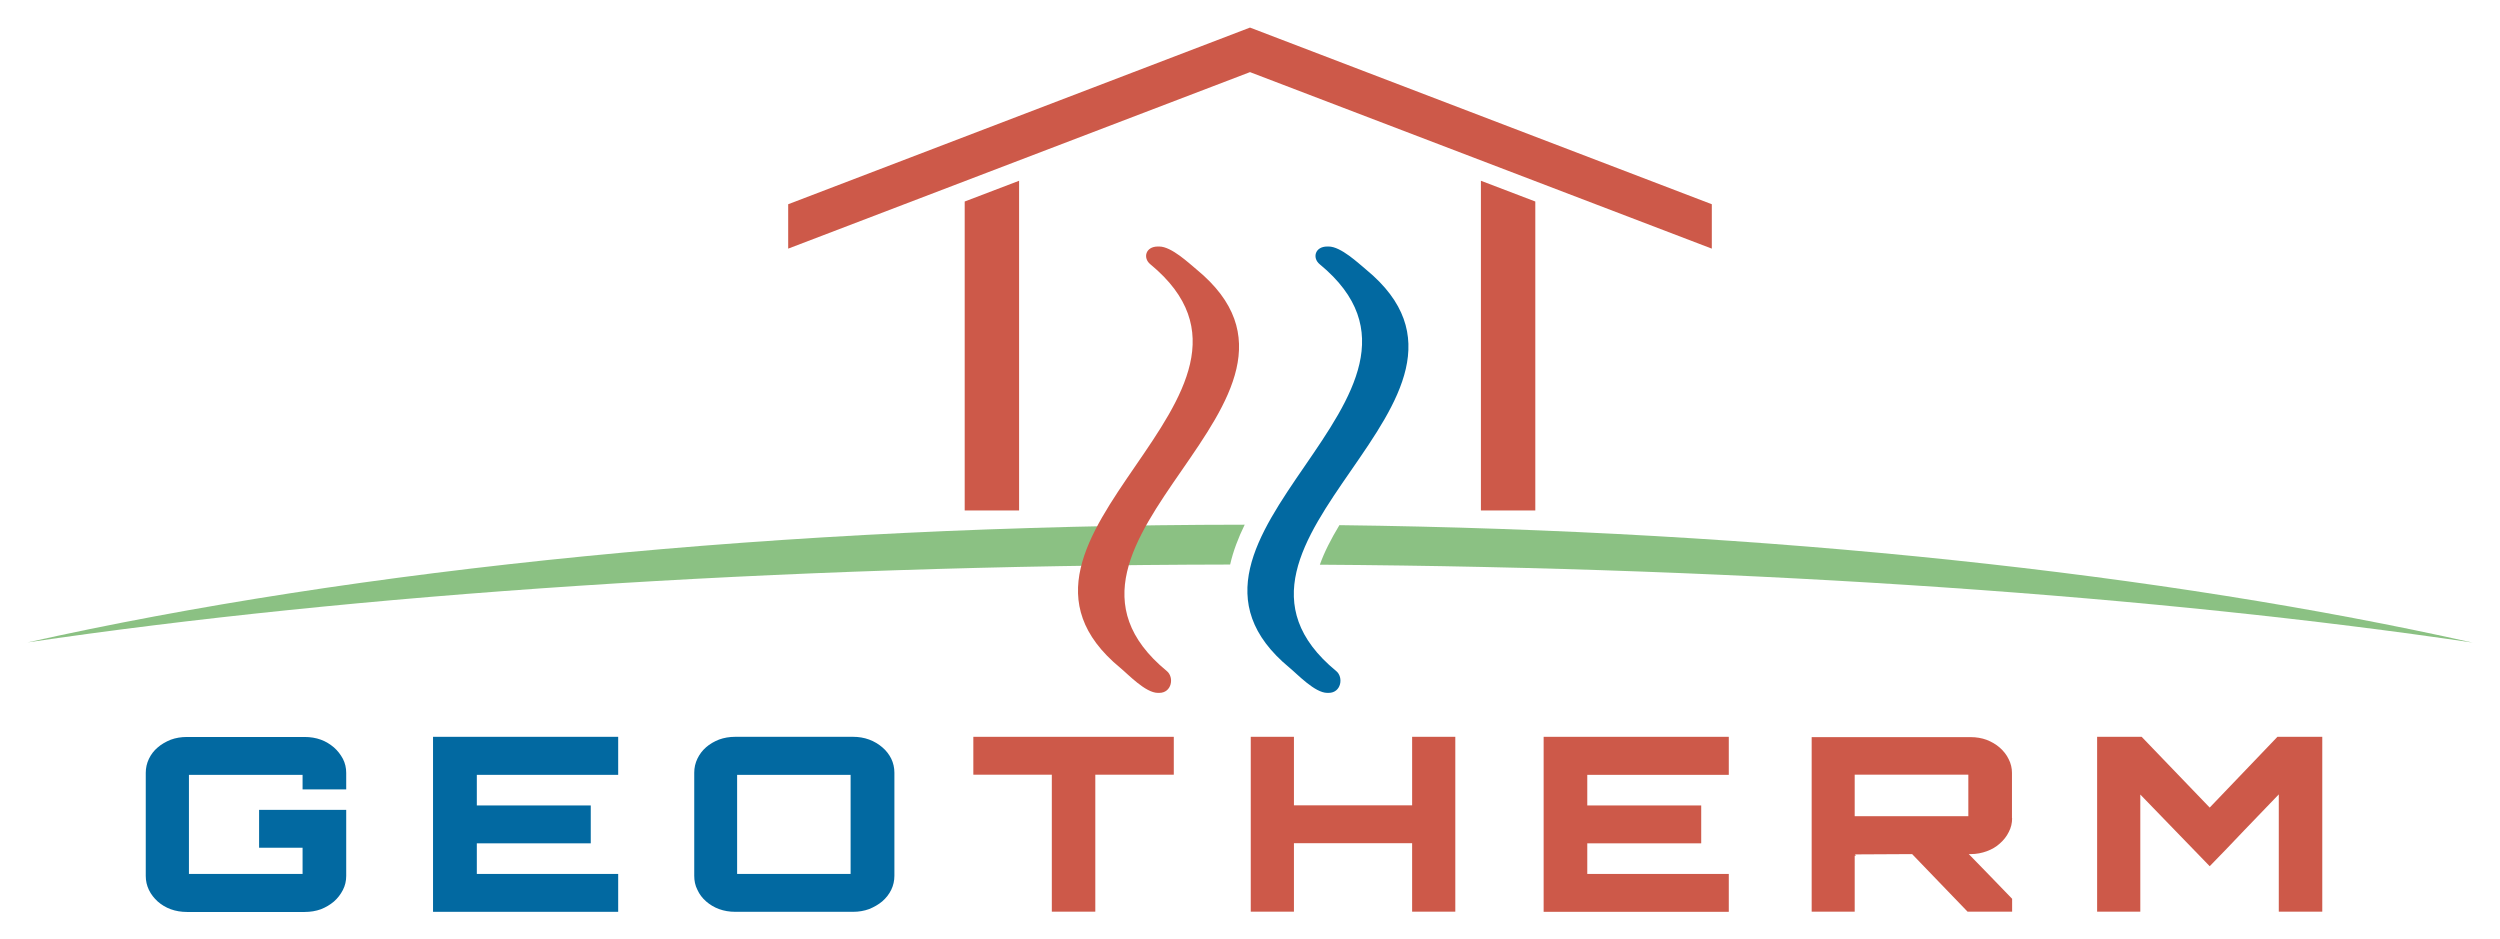
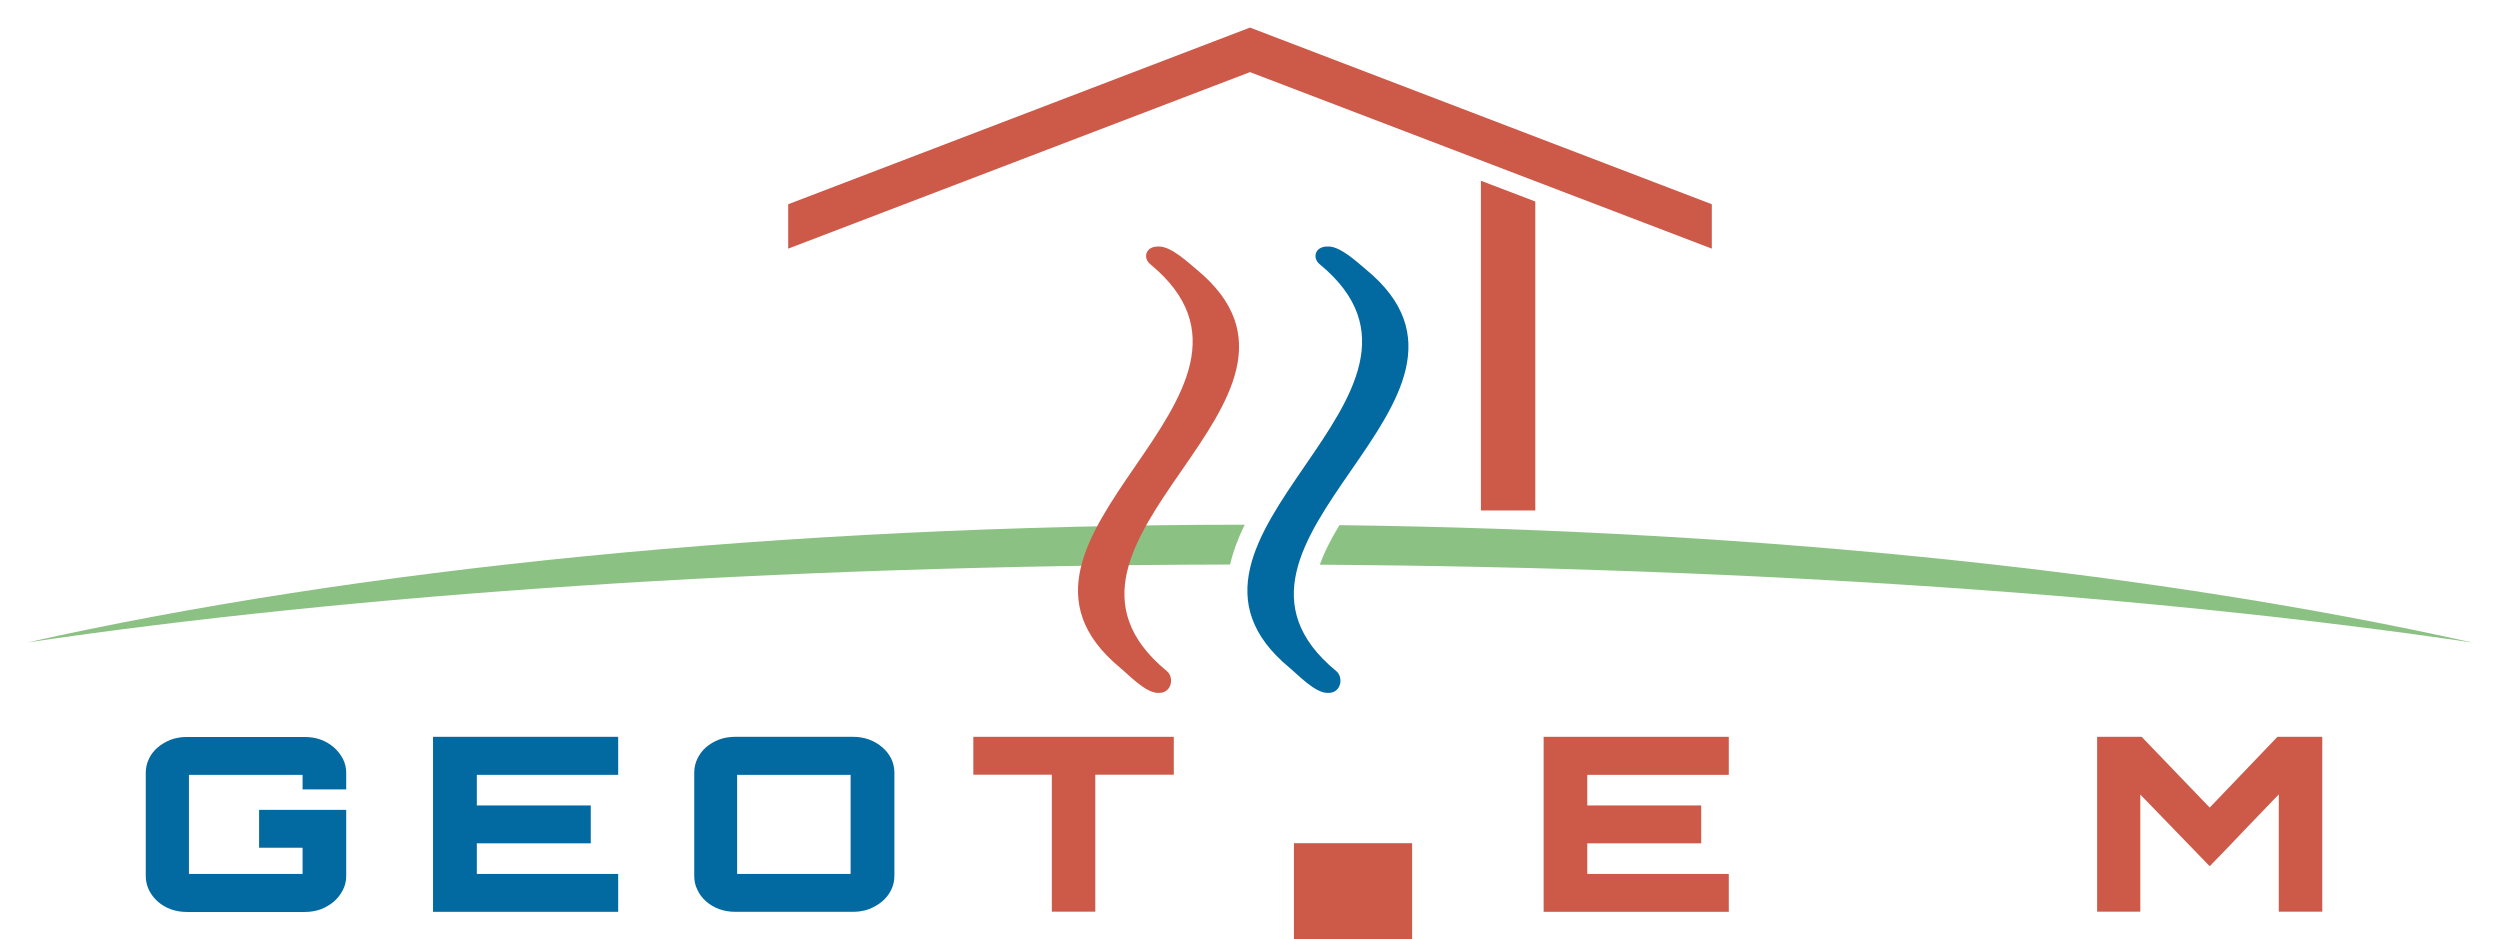
<svg xmlns="http://www.w3.org/2000/svg" version="1.1" id="Layer_1" x="0px" y="0px" width="165px" height="62px" viewBox="0 0 165 62" style="enable-background:new 0 0 165 62;" xml:space="preserve">
  <style type="text/css">
	.st0{fill:#0269A1;}
	.st1{fill:#CD5949;}
	.st2{fill:#8BC183;}
</style>
  <g>
    <path class="st0" d="M22.85,52.1h-2.88v-0.96h-7.5v6.54h7.5v-1.73H17.1v-2.5h5.75v4.36c0,0.33-0.07,0.64-0.22,0.93   c-0.15,0.29-0.34,0.54-0.59,0.76c-0.25,0.21-0.53,0.38-0.86,0.51c-0.33,0.12-0.69,0.18-1.07,0.18h-7.77   c-0.38,0-0.74-0.06-1.07-0.18c-0.33-0.12-0.62-0.3-0.86-0.51c-0.24-0.22-0.44-0.47-0.58-0.76c-0.14-0.29-0.21-0.6-0.21-0.93v-6.8   c0-0.33,0.07-0.64,0.21-0.93c0.14-0.29,0.33-0.54,0.58-0.75c0.24-0.21,0.54-0.38,0.86-0.51c0.33-0.12,0.68-0.18,1.07-0.18h7.77   c0.38,0,0.74,0.06,1.07,0.18c0.33,0.12,0.61,0.3,0.86,0.51c0.24,0.21,0.44,0.47,0.59,0.75c0.15,0.29,0.22,0.6,0.22,0.93V52.1z" />
    <path class="st0" d="M40.8,51.14h-9.33v2.02h7.52v2.5h-7.52v2.02h9.33v2.5H28.58V48.63H40.8V51.14z" />
    <path class="st0" d="M56.31,48.63c0.37,0,0.72,0.06,1.05,0.18c0.33,0.12,0.62,0.3,0.87,0.51c0.25,0.21,0.45,0.47,0.59,0.75   c0.14,0.29,0.21,0.6,0.21,0.93v6.8c0,0.33-0.07,0.64-0.21,0.93c-0.14,0.29-0.34,0.54-0.59,0.76c-0.25,0.21-0.55,0.38-0.87,0.51   c-0.33,0.12-0.68,0.18-1.05,0.18h-7.79c-0.38,0-0.73-0.06-1.06-0.18c-0.33-0.12-0.62-0.3-0.86-0.51c-0.25-0.22-0.44-0.47-0.57-0.76   c-0.15-0.29-0.21-0.6-0.21-0.93v-6.8c0-0.33,0.07-0.64,0.21-0.93c0.14-0.29,0.33-0.54,0.57-0.75c0.24-0.21,0.53-0.38,0.86-0.51   c0.33-0.12,0.69-0.18,1.06-0.18H56.31z M48.65,57.68h7.49v-6.54h-7.49V57.68z" />
    <path class="st1" d="M77.47,48.63v2.5h-5.18v9.04h-2.87v-9.04h-5.18v-2.5H77.47z" />
-     <path class="st1" d="M96.05,48.63v11.54H93.2v-4.52h-7.8v4.52h-2.85V48.63h2.85v4.52h7.8v-4.52H96.05z" />
+     <path class="st1" d="M96.05,48.63v11.54H93.2v-4.52h-7.8v4.52h-2.85h2.85v4.52h7.8v-4.52H96.05z" />
    <path class="st1" d="M114.1,51.14h-9.34v2.02h7.52v2.5h-7.52v2.02h9.34v2.5h-12.22V48.63h12.22V51.14z" />
-     <path class="st1" d="M132.8,54c0,0.32-0.07,0.63-0.22,0.91c-0.14,0.29-0.34,0.54-0.59,0.76c-0.24,0.22-0.53,0.39-0.86,0.51   c-0.33,0.12-0.68,0.19-1.06,0.19h-0.13c0.47,0.48,0.94,0.97,1.43,1.47c0.49,0.5,0.97,1,1.43,1.48v0.85h-2.94l-3.66-3.8l-3.79,0.02   c0.04,0,0.06,0.04,0.06,0.1h-0.02c-0.02,0-0.04-0.01-0.04-0.02v3.7h-2.84V48.65h10.49c0.38,0,0.73,0.06,1.06,0.18   c0.33,0.13,0.62,0.3,0.86,0.51c0.25,0.22,0.45,0.47,0.59,0.76c0.15,0.29,0.22,0.6,0.22,0.91V54z M122.41,53.87h7.5v-2.74h-7.5   V53.87z" />
    <path class="st1" d="M150.31,48.63h2.96v11.54h-2.87v-7.74c-0.75,0.77-1.51,1.56-2.29,2.38c-0.78,0.82-1.53,1.61-2.27,2.36   l-4.58-4.73v7.73h-2.85V48.63h2.94l4.49,4.67L150.31,48.63z" />
    <g>
      <g>
-         <polygon class="st1" points="67.26,33.69 63.67,33.69 63.67,13.3 67.26,11.93    " />
        <polygon class="st1" points="101.33,33.69 97.74,33.69 97.74,11.93 101.33,13.3    " />
        <polygon class="st1" points="82.5,1.82 52.02,13.48 52.02,16.41 82.5,4.76 112.98,16.41 112.98,13.48    " />
      </g>
      <g>
        <path class="st2" d="M82.15,34.63c-30.65,0.02-58.7,2.94-80.34,7.77c21.41-3.16,49.1-5.09,79.38-5.14     C81.39,36.37,81.73,35.49,82.15,34.63z" />
        <path class="st2" d="M88.4,34.66c-0.56,0.93-1,1.79-1.29,2.61l0.03,0c28.98,0.19,55.43,2.09,76.05,5.14     C142.86,37.87,116.89,35.01,88.4,34.66z" />
      </g>
      <g>
        <path class="st1" d="M76.42,16.27c-0.82,0-1,0.76-0.5,1.17c10.42,8.58-12.39,18.06-1.98,26.64c0.5,0.41,1.66,1.65,2.48,1.65     c0.03,0,0.06,0,0.09,0c0.83,0,1-1.03,0.5-1.44c-10.42-8.57,12.39-17.92,1.97-26.5c-0.5-0.41-1.66-1.52-2.47-1.52     C76.48,16.27,76.45,16.27,76.42,16.27z" />
        <g>
          <path class="st0" d="M87.6,16.27c-0.82,0-1,0.76-0.5,1.17c10.42,8.58-12.39,18.06-1.98,26.64c0.5,0.41,1.66,1.65,2.48,1.65      c0.03,0,0.06,0,0.09,0c0.83,0,1-1.03,0.5-1.44c-10.42-8.57,12.39-17.92,1.97-26.5c-0.5-0.41-1.66-1.52-2.47-1.52      C87.66,16.27,87.62,16.27,87.6,16.27z" />
        </g>
      </g>
    </g>
  </g>
</svg>